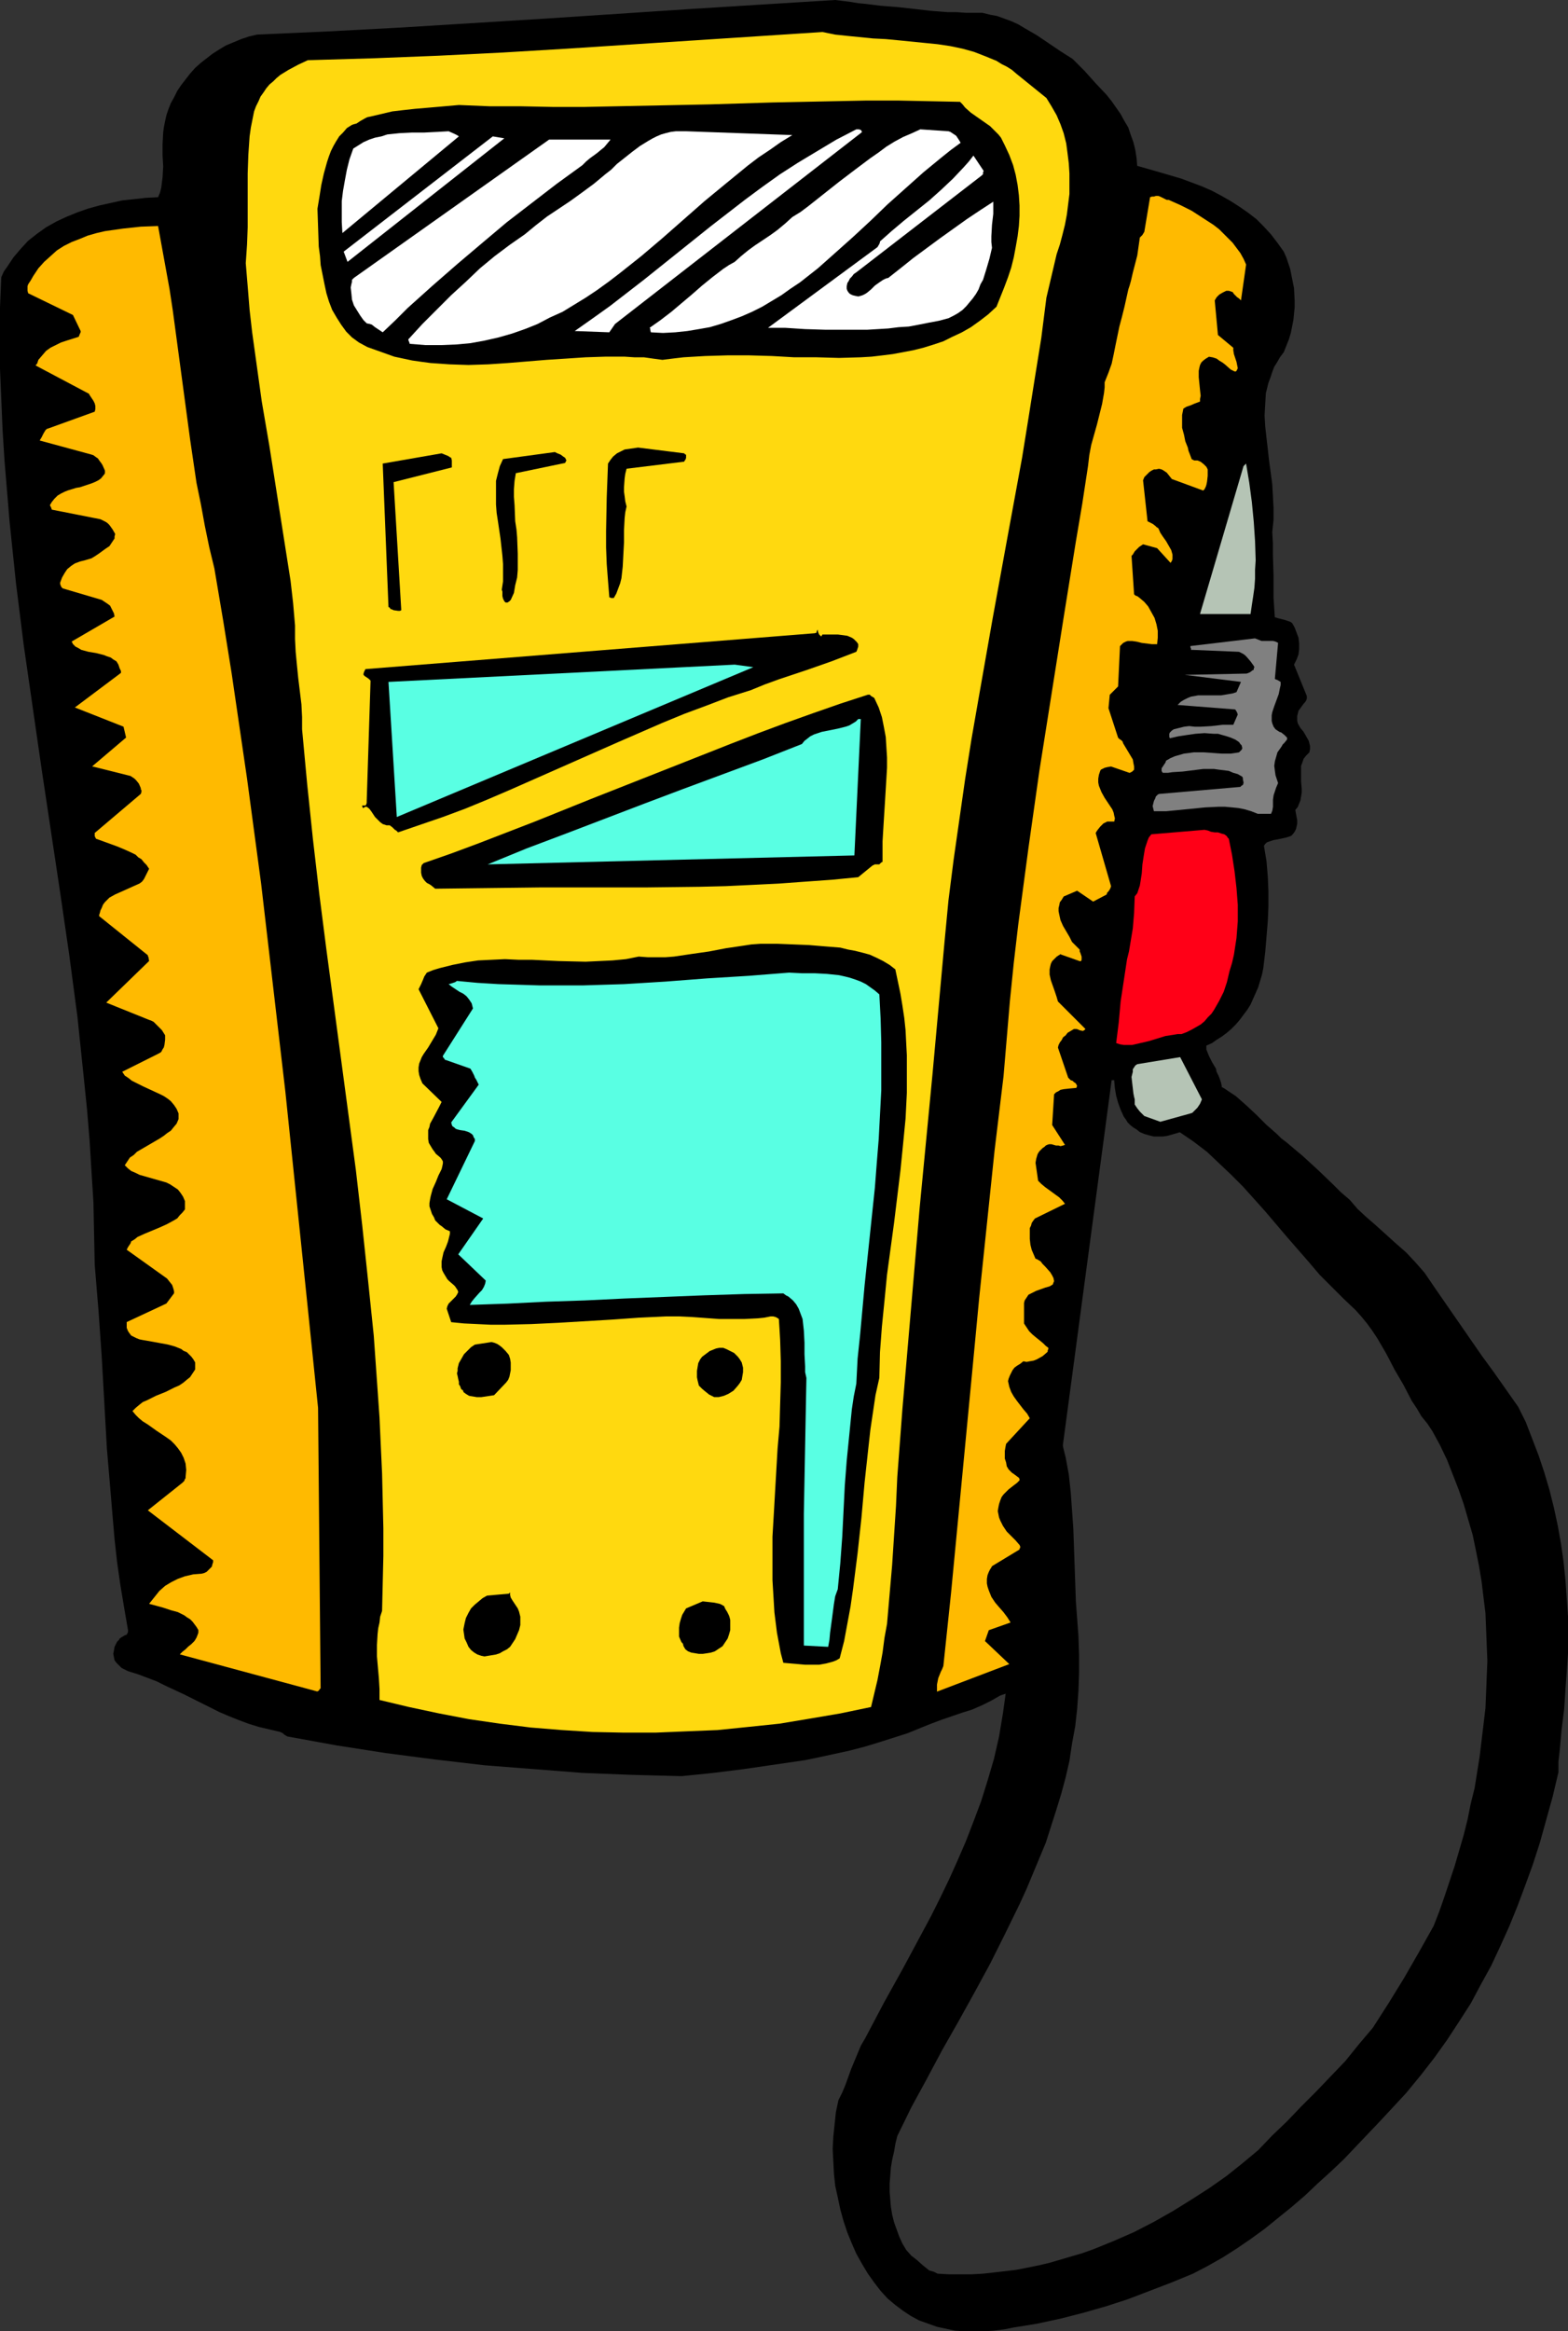
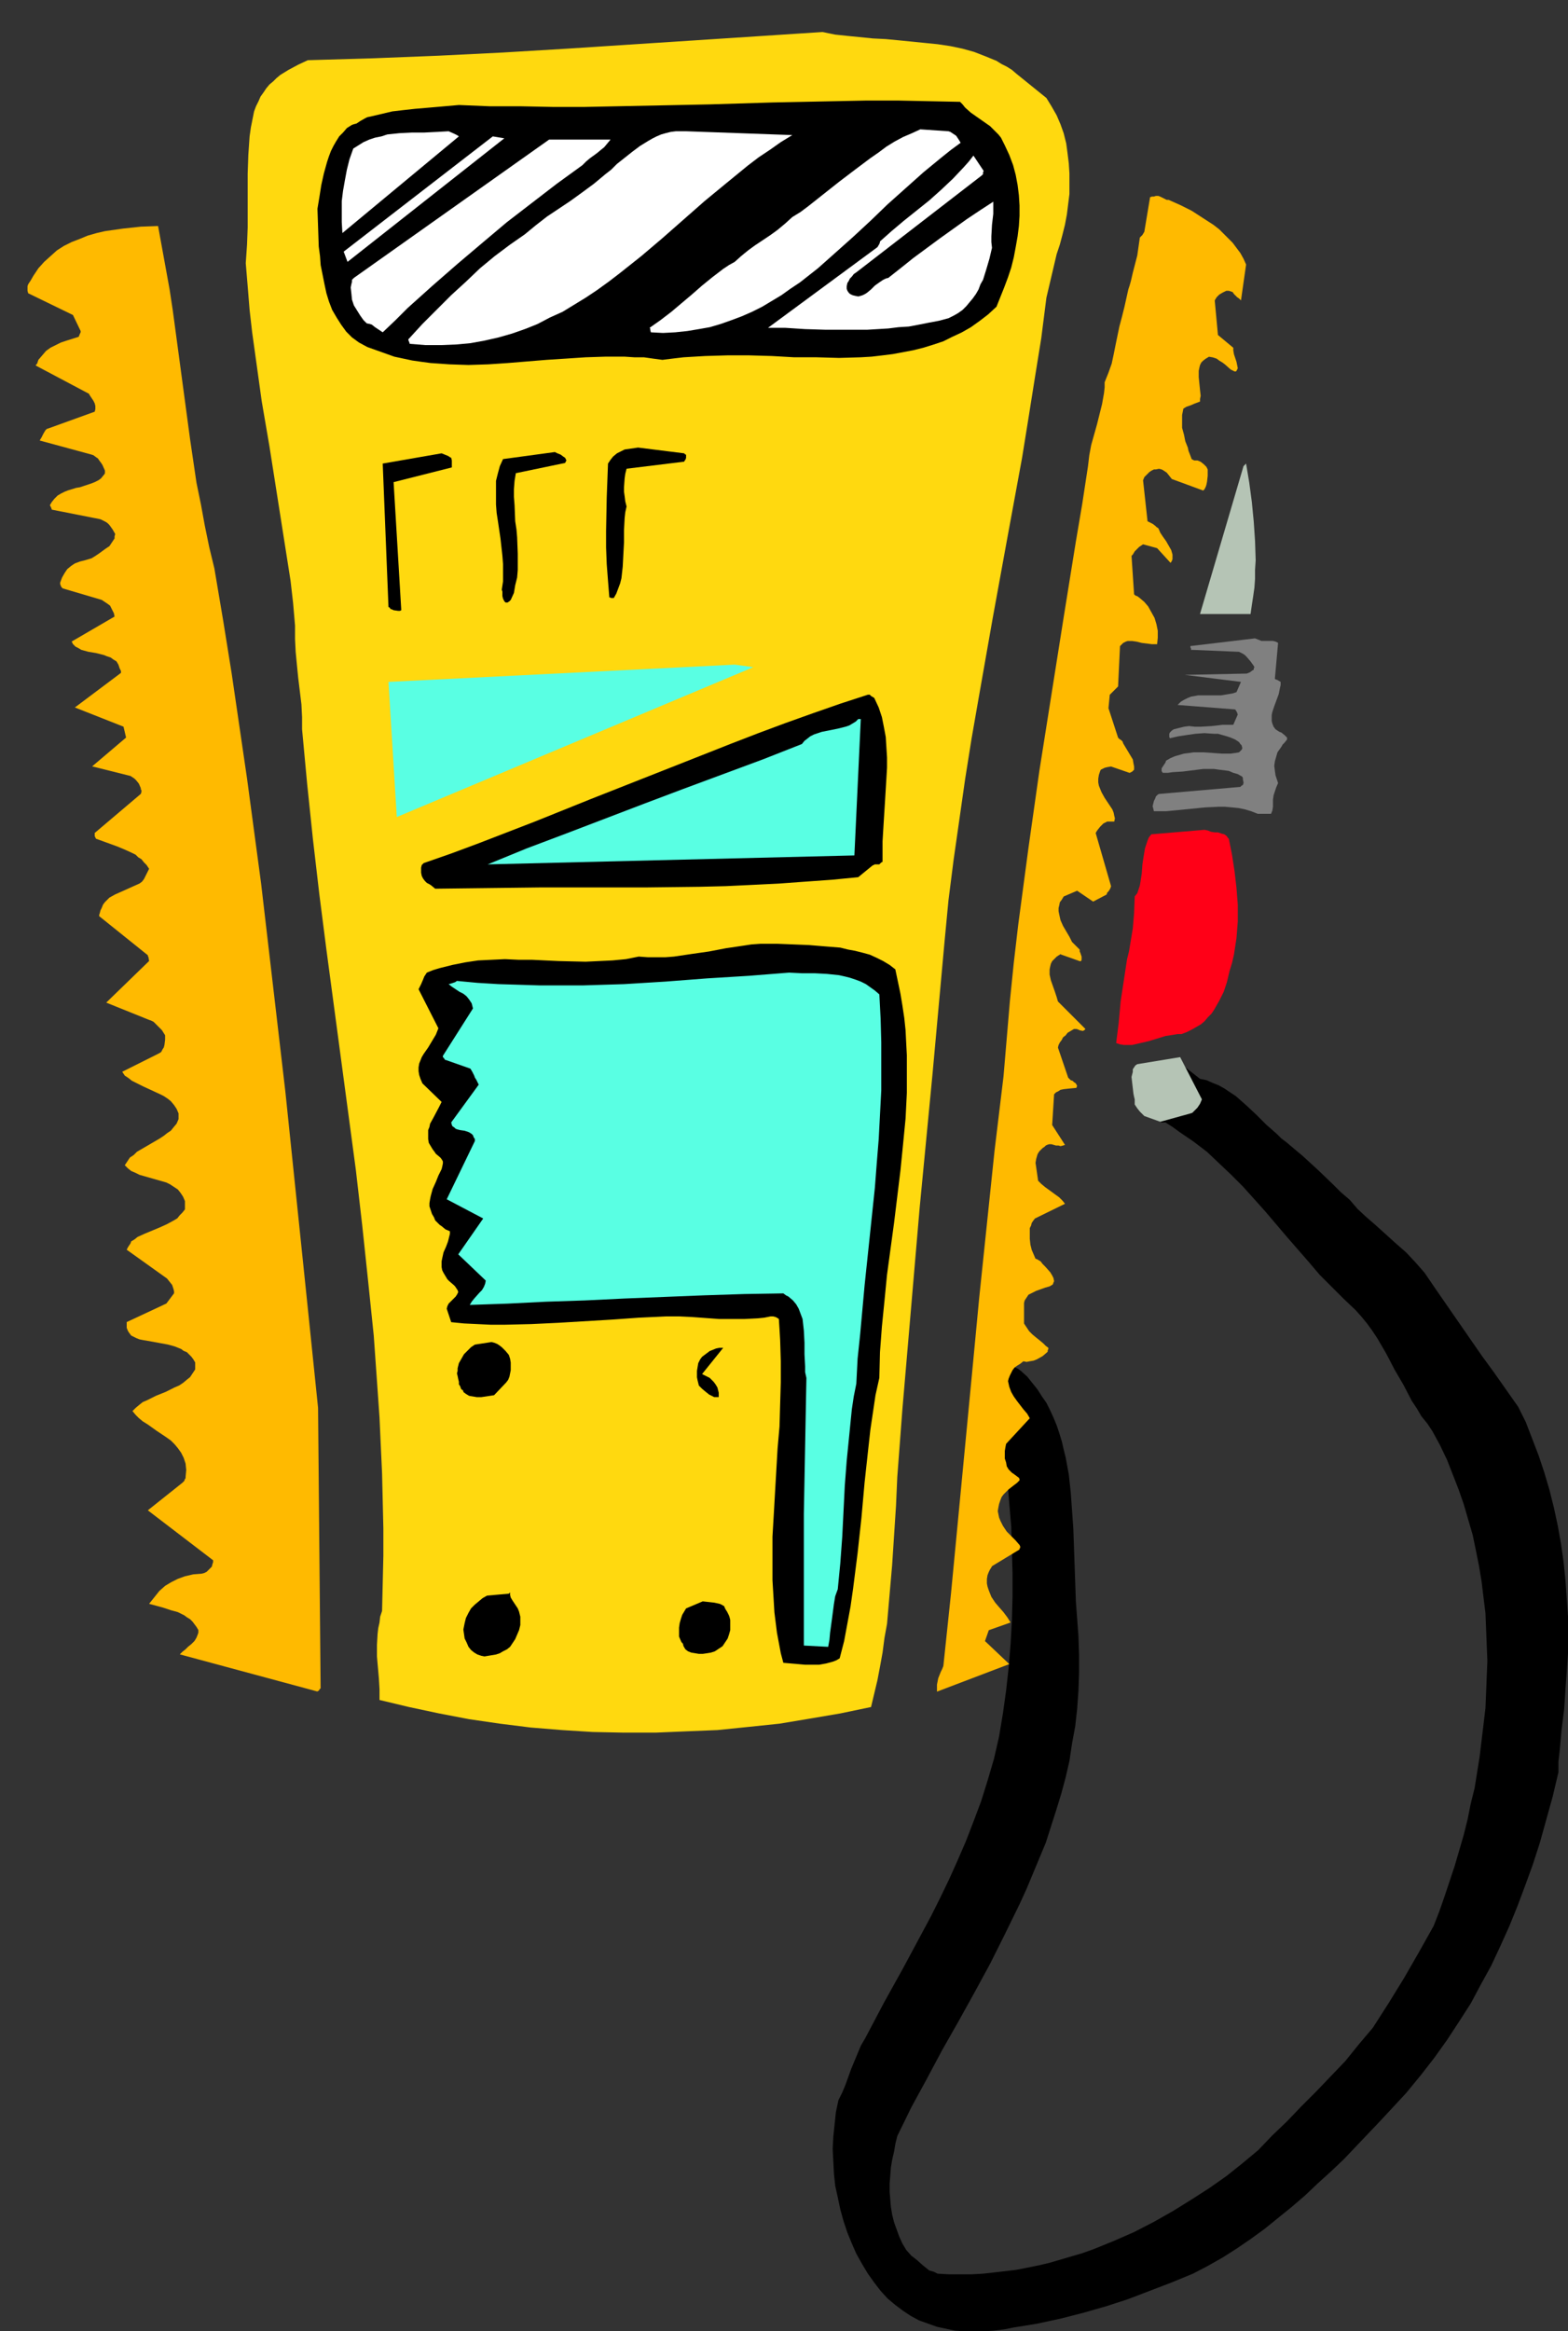
<svg xmlns="http://www.w3.org/2000/svg" xmlns:ns1="http://sodipodi.sourceforge.net/DTD/sodipodi-0.dtd" xmlns:ns2="http://www.inkscape.org/namespaces/inkscape" version="1.0" width="104.743mm" height="155.668mm" id="svg30" ns1:docname="Gas Pump 05.wmf">
  <rect width="100%" height="100%" fill="#333333" stroke="none" />
  <ns1:namedview id="namedview30" pagecolor="#ffffff" bordercolor="#000000" borderopacity="0.25" ns2:showpageshadow="2" ns2:pageopacity="0.0" ns2:pagecheckerboard="0" ns2:deskcolor="#d1d1d1" ns2:document-units="mm" />
  <defs id="defs1">
    <pattern id="WMFhbasepattern" patternUnits="userSpaceOnUse" width="6" height="6" x="0" y="0" />
  </defs>
  <path style="fill:#000000;fill-opacity:1;fill-rule:evenodd;stroke:none" d="m 297.959,268.726 -3.555,1.616 -0.646,1.131 -0.646,1.454 -0.485,1.454 -0.485,1.778 -0.323,1.616 v 1.778 l 0.162,0.808 0.162,0.808 0.162,0.808 0.323,0.808 0.162,0.162 v 0.162 l 0.485,0.162 h 0.97 l 1.777,1.131 1.777,1.293 3.555,2.424 3.393,2.585 3.07,2.909 3.07,2.909 2.908,2.909 2.908,3.232 2.747,3.07 2.747,3.232 2.747,3.232 5.494,6.302 2.747,3.232 2.908,2.909 3.07,3.07 3.07,2.909 1.454,1.616 1.454,1.778 1.293,1.778 1.293,1.939 2.262,3.878 2.101,4.04 2.262,3.878 2.101,4.04 1.293,1.939 1.131,1.939 1.454,1.778 1.293,1.939 1.939,3.555 1.777,3.717 1.454,3.717 1.454,3.717 1.293,3.717 1.131,3.878 1.131,3.878 0.808,3.878 0.808,4.04 0.646,3.878 0.485,4.04 0.485,3.878 0.162,4.04 0.162,4.04 0.162,4.04 -0.162,4.04 -0.162,4.04 -0.162,3.878 -0.485,4.04 -0.485,4.04 -0.485,4.04 -0.646,4.04 -0.646,4.04 -0.97,3.878 -0.808,4.04 -0.97,3.878 -1.131,3.878 -1.131,3.878 -1.293,3.878 -1.293,3.878 -1.293,3.717 -1.454,3.717 -3.716,6.625 -3.716,6.464 -3.878,6.302 -4.04,6.302 -3.555,4.201 -3.393,4.201 -3.716,3.878 -3.716,3.878 -3.716,3.717 -3.555,3.717 -3.716,3.555 -3.555,3.717 -3.878,3.232 -4.04,3.232 -4.363,3.07 -4.524,2.909 -4.686,2.909 -4.847,2.747 -5.009,2.585 -5.171,2.262 -5.171,2.101 -2.747,0.97 -2.747,0.808 -2.747,0.808 -2.747,0.808 -2.747,0.646 -5.655,1.131 -2.747,0.323 -2.747,0.323 -2.908,0.323 -2.908,0.162 h -2.747 -2.908 l -2.908,-0.162 -0.97,-0.485 -1.131,-0.323 -0.808,-0.646 -0.808,-0.646 -1.454,-1.293 -0.808,-0.646 -0.646,-0.485 -1.293,-1.454 -0.97,-1.616 -0.808,-1.778 -0.646,-1.778 -0.646,-1.778 -0.485,-1.939 -0.323,-1.939 -0.162,-1.939 -0.162,-1.939 v -2.101 l 0.162,-1.939 0.162,-2.101 0.323,-1.939 0.485,-2.101 0.323,-1.939 0.485,-1.939 3.555,-7.272 3.878,-7.11 3.878,-7.272 4.04,-7.11 4.04,-7.272 4.04,-7.433 3.716,-7.433 3.716,-7.595 1.777,-3.878 1.616,-3.878 1.616,-3.878 1.616,-3.878 1.293,-4.04 1.293,-4.04 1.293,-4.201 1.131,-4.201 0.97,-4.201 0.646,-4.363 0.808,-4.363 0.485,-4.363 0.323,-4.525 0.162,-4.525 v -4.686 l -0.162,-4.686 -0.323,-4.363 -0.323,-4.363 -0.323,-9.211 -0.162,-4.686 -0.162,-4.525 -0.323,-4.525 -0.323,-4.525 -0.485,-4.525 -0.808,-4.363 -0.485,-1.939 -0.485,-2.101 -0.646,-2.101 -0.646,-1.939 -0.808,-1.939 -0.808,-1.778 -0.97,-1.939 -1.131,-1.616 -1.131,-1.778 -1.293,-1.616 -1.293,-1.616 -1.616,-1.454 -0.646,-0.485 -0.646,-0.323 -0.808,-0.323 -0.646,-0.162 -0.646,-0.162 h -1.454 -0.646 l -2.585,1.778 v 0 l 1.131,5.332 1.131,5.333 0.97,5.494 0.646,5.656 0.808,5.656 0.485,5.817 0.485,5.817 0.162,5.817 0.162,5.817 v 5.979 l -0.162,5.979 -0.323,5.817 -0.485,5.979 -0.646,5.817 -0.808,5.817 -0.97,5.817 -1.293,5.656 -1.616,5.494 -1.616,5.171 -1.939,5.171 -1.939,5.009 -2.101,4.848 -2.101,4.686 -2.262,4.686 -2.262,4.525 -2.424,4.525 -4.686,8.726 -4.847,8.726 -4.686,8.888 -1.131,1.939 -0.808,1.939 -1.616,3.878 -1.454,4.04 -0.808,1.939 -0.97,1.939 -0.646,3.07 -0.323,3.07 -0.323,3.07 -0.162,3.07 0.162,3.232 0.162,3.07 0.323,3.07 0.646,2.909 0.646,3.07 0.808,2.909 0.97,2.909 1.131,2.747 1.131,2.585 1.454,2.585 1.454,2.424 1.616,2.262 1.616,2.101 1.777,1.939 1.939,1.616 1.939,1.454 1.939,1.293 2.101,1.131 2.262,0.808 2.262,0.808 2.262,0.485 2.262,0.485 2.424,0.162 h 2.424 2.585 l 2.424,-0.162 2.585,-0.323 2.424,-0.485 3.07,-0.485 2.908,-0.485 5.979,-1.293 5.655,-1.454 5.655,-1.616 5.494,-1.778 5.494,-2.101 5.494,-2.101 5.494,-2.262 3.716,-1.939 3.716,-2.101 3.555,-2.262 3.555,-2.424 3.555,-2.585 3.393,-2.747 3.393,-2.747 3.393,-2.909 3.232,-3.07 3.393,-3.07 3.232,-3.07 3.07,-3.232 6.302,-6.625 6.302,-6.787 3.716,-4.525 3.393,-4.363 3.232,-4.525 3.07,-4.686 2.908,-4.525 2.585,-4.848 2.585,-4.686 2.262,-4.848 2.262,-5.009 2.101,-5.171 1.939,-5.171 1.939,-5.332 1.777,-5.494 1.616,-5.817 1.616,-5.817 1.454,-6.14 v -2.747 l 0.323,-2.747 0.485,-5.333 0.323,-2.585 0.323,-2.585 0.162,-2.424 0.162,-2.585 0.323,-4.363 0.323,-4.686 v -4.525 -4.686 l -0.323,-4.525 -0.323,-4.686 -0.485,-4.686 -0.646,-4.525 -0.808,-4.525 -0.969,-4.525 -1.131,-4.525 -1.293,-4.363 -1.454,-4.363 -1.616,-4.201 -1.616,-4.201 -1.939,-3.878 -6.14,-8.726 -3.07,-4.201 -2.908,-4.201 -5.817,-8.403 -2.908,-4.201 -2.747,-4.04 -2.262,-2.585 -2.424,-2.585 -2.585,-2.262 -5.009,-4.525 -2.424,-2.101 -2.262,-2.101 -1.939,-2.262 -2.262,-1.939 -1.939,-1.939 -3.878,-3.717 -3.878,-3.555 -1.939,-1.616 -2.101,-1.778 -1.293,-0.97 -1.131,-1.131 -2.585,-2.262 -2.424,-2.424 -2.585,-2.424 -2.747,-2.424 -1.454,-0.97 -1.454,-0.97 -1.454,-0.808 -1.616,-0.646 -1.454,-0.646 -1.616,-0.323 -4.524,-3.555 z" id="path1" />
-   <path style="fill:#000000;fill-opacity:1;fill-rule:evenodd;stroke:none" d="m 210.866,0 -18.259,1.131 -18.097,1.131 -36.679,2.424 -18.259,1.131 -18.259,1.131 -18.259,0.97 -18.097,0.808 -2.101,0.485 -1.939,0.646 -1.939,0.808 -1.939,0.808 -1.616,0.97 -1.777,1.131 -1.454,1.131 -1.454,1.131 -1.454,1.293 -1.293,1.454 -1.131,1.454 -1.131,1.454 -0.969,1.454 -0.808,1.616 -0.808,1.454 -0.646,1.616 -0.485,1.454 -0.323,1.454 -0.323,1.616 -0.162,1.293 -0.162,2.909 v 2.909 l 0.162,2.747 -0.162,2.747 -0.162,1.293 -0.162,1.293 -0.323,1.293 -0.485,1.131 -3.07,0.162 -2.908,0.323 -3.07,0.323 -2.908,0.646 -2.908,0.646 -2.908,0.808 -2.747,0.97 -2.747,1.131 -2.424,1.131 -2.585,1.454 L 9.372,58.981 7.11,60.758 5.171,62.859 3.393,64.96 1.777,67.383 0.969,68.515 0.323,69.969 0,77.564 v 7.756 7.756 l 0.323,7.595 0.323,7.756 0.485,7.756 0.646,7.756 0.646,7.756 1.616,15.513 1.939,15.513 2.262,15.674 2.262,15.674 4.686,31.187 2.262,15.513 2.101,15.836 0.808,7.756 0.808,7.756 0.808,7.918 0.646,7.756 0.485,7.918 0.485,7.756 0.162,7.918 0.162,7.756 0.485,5.979 0.485,5.817 0.808,11.635 0.646,11.473 0.646,11.473 0.969,11.473 0.485,5.817 0.485,5.656 0.646,5.817 0.808,5.656 0.969,5.817 0.969,5.656 v 0.485 l -0.162,0.323 -0.162,0.323 -0.485,0.162 -0.808,0.485 -0.485,0.323 -0.162,0.323 -0.485,0.485 -0.323,0.646 -0.323,0.646 -0.162,0.97 -0.162,0.808 0.162,0.808 0.162,0.808 0.485,0.646 0.485,0.485 0.485,0.485 0.323,0.323 0.323,0.162 0.646,0.323 0.646,0.323 2.585,0.808 4.686,1.778 2.262,1.131 4.524,2.101 4.524,2.262 4.524,2.262 2.262,0.97 2.424,0.97 2.585,0.97 2.585,0.808 2.747,0.646 2.747,0.646 0.646,0.323 0.323,0.323 0.808,0.485 12.442,2.262 12.442,1.939 12.442,1.616 12.442,1.454 12.442,0.97 12.442,0.97 12.442,0.485 6.302,0.162 6.14,0.162 7.918,-0.808 7.756,-0.97 7.756,-1.131 7.756,-1.131 3.878,-0.808 3.716,-0.808 3.716,-0.808 3.716,-0.97 3.716,-1.131 3.555,-1.131 3.555,-1.131 3.555,-1.454 2.424,-0.97 2.585,-0.97 5.171,-1.778 2.585,-0.808 2.585,-1.131 2.262,-1.131 1.131,-0.646 1.131,-0.646 1.939,-0.646 1.777,-0.646 1.616,-0.808 1.454,-0.808 1.454,-0.97 1.454,-0.97 1.131,-1.131 0.97,-1.454 -2.909,-4.04 19.228,-143.816 h 0.646 l 0.162,1.939 0.323,1.939 0.485,1.778 0.646,1.778 0.808,1.778 0.485,0.646 0.485,0.808 0.646,0.646 0.808,0.646 0.808,0.485 0.808,0.646 1.131,0.485 1.131,0.323 1.293,0.323 h 1.131 1.131 l 1.131,-0.162 1.131,-0.323 1.131,-0.323 2.101,-0.646 4.201,-1.778 1.939,-0.808 0.97,-1.293 0.808,-1.131 0.646,-1.454 0.485,-1.616 0.162,-0.808 0.162,-0.808 v -0.808 -0.808 l -0.162,-0.808 -0.323,-0.97 -0.323,-0.808 -0.485,-0.97 -0.162,-0.808 -0.485,-0.808 -0.485,-0.808 -0.808,-1.616 -0.323,-0.808 -0.323,-0.808 v -0.97 l 1.454,-0.646 1.131,-0.808 1.293,-0.808 1.293,-0.97 1.131,-0.97 1.131,-1.131 0.97,-1.131 0.97,-1.293 0.969,-1.293 0.808,-1.293 0.646,-1.454 0.646,-1.454 0.646,-1.454 0.485,-1.616 0.485,-1.616 0.323,-1.616 0.485,-4.04 0.323,-3.878 0.323,-3.878 0.162,-3.717 v -3.878 l -0.162,-3.717 -0.323,-3.878 -0.646,-3.878 0.323,-0.485 0.323,-0.323 0.323,-0.162 0.485,-0.162 0.97,-0.323 0.97,-0.162 2.262,-0.485 0.969,-0.323 0.323,-0.162 0.323,-0.323 0.485,-0.646 0.323,-0.646 0.162,-0.646 0.162,-0.808 v -0.808 l -0.162,-0.808 -0.323,-1.778 0.646,-0.808 0.323,-0.808 0.323,-0.808 0.162,-0.97 0.162,-0.97 v -0.97 l -0.162,-1.939 v -1.939 -0.97 -0.97 l 0.323,-0.808 0.323,-0.97 0.646,-0.808 0.808,-0.808 0.162,-0.808 v -0.808 l -0.162,-0.646 -0.162,-0.646 -0.646,-1.131 -0.646,-1.131 -0.808,-0.97 -0.646,-1.131 -0.162,-0.646 v -0.485 -0.808 l 0.162,-0.646 0.162,-0.646 0.485,-0.646 0.808,-1.131 0.323,-0.323 0.323,-0.485 0.162,-0.485 v -0.646 l -3.232,-7.918 0.646,-1.293 0.485,-1.293 0.162,-1.293 v -1.454 l -0.162,-1.454 -0.485,-1.293 -0.485,-1.293 -0.646,-1.131 -0.485,-0.323 -0.485,-0.162 -0.97,-0.323 -1.293,-0.323 -1.131,-0.323 -0.162,-2.424 -0.162,-2.585 v -2.747 -2.747 l -0.162,-5.494 v -2.747 l -0.162,-2.747 0.323,-3.07 v -3.07 l -0.162,-3.07 -0.162,-2.909 -0.808,-5.979 -0.323,-2.909 -0.323,-2.747 -0.323,-2.909 -0.162,-2.747 0.162,-2.909 0.162,-2.747 0.646,-2.585 0.485,-1.293 0.485,-1.454 0.485,-1.293 0.808,-1.293 0.646,-1.131 0.97,-1.293 0.646,-1.616 0.646,-1.616 0.485,-1.616 0.323,-1.616 0.323,-1.616 0.162,-1.616 0.162,-1.616 v -1.616 l -0.162,-3.232 -0.323,-1.616 -0.323,-1.616 -0.323,-1.616 -0.485,-1.454 -0.485,-1.454 -0.646,-1.454 -1.616,-2.262 -1.616,-2.101 -1.777,-1.939 -1.939,-1.939 -2.101,-1.616 -2.101,-1.454 -2.262,-1.454 -2.262,-1.293 -2.424,-1.293 -2.585,-1.131 -2.585,-0.97 -2.585,-0.97 -2.747,-0.808 -2.747,-0.808 -5.655,-1.616 -0.162,-1.939 -0.323,-2.101 -0.485,-1.939 -0.646,-1.778 -0.646,-1.939 -0.97,-1.616 -0.969,-1.778 -1.131,-1.616 -1.131,-1.616 -1.293,-1.616 -2.747,-2.909 -2.747,-3.07 -3.07,-3.07 L 267.743,12.927 261.764,8.888 258.694,7.11 257.078,6.14 255.301,5.333 253.524,4.686 251.746,4.04 249.969,3.717 248.03,3.232 h -2.101 -2.101 l -2.262,-0.162 h -2.262 L 235.103,2.747 230.902,2.262 226.539,1.778 224.439,1.616 222.338,1.454 218.46,0.97 216.683,0.808 214.744,0.485 Z" id="path2" />
  <path style="fill:#ffd90f;fill-opacity:1;fill-rule:evenodd;stroke:none" d="m 207.634,8.08 -32.155,2.101 -32.317,2.101 -16.158,0.97 -16.32,0.808 -16.32,0.646 -16.643,0.485 -2.424,1.131 -2.424,1.293 -2.101,1.293 -0.969,0.808 -0.808,0.808 -0.969,0.808 -0.808,0.97 -0.646,0.97 -0.808,1.131 -0.485,1.131 -0.646,1.293 -0.485,1.293 -0.323,1.616 -0.485,2.424 -0.323,2.262 -0.323,4.686 -0.162,4.686 v 4.525 9.049 l -0.162,4.363 -0.323,4.686 0.485,5.817 0.485,5.979 0.646,5.656 0.808,5.817 1.616,11.635 1.939,11.311 1.777,11.311 1.777,11.311 1.777,11.311 0.646,5.656 0.485,5.656 v 3.393 l 0.162,3.232 0.323,3.393 0.323,3.232 0.808,6.625 0.162,3.232 v 3.07 l 1.293,13.897 1.454,13.897 1.616,13.897 1.777,13.897 7.433,55.587 1.616,14.058 1.454,13.735 1.454,14.058 0.969,13.735 0.485,6.948 0.323,7.11 0.323,6.948 0.323,13.897 v 6.948 l -0.162,6.948 -0.162,6.948 -0.485,1.454 -0.162,1.454 -0.323,1.454 -0.162,1.454 -0.162,2.747 v 2.909 l 0.485,5.494 0.162,2.747 v 2.747 l 7.433,1.778 7.594,1.616 7.594,1.454 7.756,1.131 7.756,0.97 7.918,0.646 7.756,0.485 7.918,0.162 h 7.918 l 7.756,-0.323 7.918,-0.323 7.918,-0.808 7.756,-0.808 7.756,-1.293 7.594,-1.293 7.756,-1.616 0.808,-3.393 0.808,-3.393 0.646,-3.393 0.646,-3.555 0.485,-3.717 0.646,-3.555 0.646,-7.433 0.646,-7.433 0.485,-7.433 0.485,-7.433 0.323,-7.272 1.293,-17.129 1.454,-16.967 1.454,-16.967 1.454,-16.967 1.616,-16.805 1.616,-16.805 3.07,-33.773 0.969,-10.18 1.293,-10.18 1.454,-10.18 1.454,-10.18 1.616,-10.18 1.777,-10.18 3.555,-20.199 3.716,-20.36 3.716,-20.199 1.616,-10.019 1.616,-10.18 1.616,-10.019 1.293,-10.18 2.585,-10.988 0.808,-2.424 0.646,-2.424 0.646,-2.585 0.485,-2.585 0.323,-2.585 0.323,-2.585 v -2.585 -2.585 l -0.162,-2.585 -0.323,-2.585 -0.323,-2.424 -0.646,-2.585 -0.808,-2.262 -0.97,-2.262 -1.293,-2.262 -1.293,-2.101 -7.594,-6.14 -1.131,-0.97 -1.293,-0.808 -1.293,-0.646 -1.293,-0.808 -2.747,-1.131 -2.908,-1.131 -2.908,-0.808 -3.07,-0.646 -3.232,-0.485 -3.232,-0.323 -6.463,-0.646 -3.393,-0.323 -3.232,-0.162 -3.232,-0.323 -3.232,-0.323 -3.07,-0.323 z" id="path3" />
  <path style="fill:#000000;fill-opacity:1;fill-rule:evenodd;stroke:none" d="m 115.855,26.501 -5.494,0.485 -5.655,0.485 -2.908,0.323 -2.747,0.323 -2.747,0.646 -2.747,0.646 -0.808,0.162 -0.646,0.323 -1.131,0.646 -0.969,0.646 -0.646,0.162 -0.485,0.162 -1.293,0.808 -0.969,1.131 -0.969,0.97 -0.808,1.293 -0.646,1.131 -0.646,1.293 -0.485,1.293 -0.485,1.454 -0.808,2.909 -0.646,2.909 -0.485,3.07 -0.485,2.909 0.162,4.686 0.162,4.848 0.323,2.424 0.162,2.262 0.485,2.424 0.485,2.424 0.485,2.262 0.646,2.101 0.808,2.101 1.131,1.939 1.131,1.778 1.293,1.778 1.454,1.454 1.777,1.293 2.101,1.131 2.262,0.808 2.262,0.808 2.262,0.808 2.262,0.485 2.262,0.485 2.262,0.323 2.424,0.323 2.424,0.162 2.262,0.162 4.847,0.162 5.009,-0.162 4.847,-0.323 9.857,-0.808 5.009,-0.323 4.847,-0.323 5.009,-0.162 h 4.847 l 2.424,0.162 h 2.424 l 2.262,0.323 2.424,0.323 2.585,-0.323 2.747,-0.323 2.747,-0.162 2.747,-0.162 5.494,-0.162 h 5.655 l 5.655,0.162 5.655,0.323 h 5.655 l 5.655,0.162 5.494,-0.162 2.747,-0.162 2.747,-0.323 2.585,-0.323 2.585,-0.485 2.585,-0.485 2.585,-0.646 2.585,-0.808 2.424,-0.808 2.262,-1.131 2.424,-1.131 2.262,-1.293 2.262,-1.616 2.101,-1.616 2.101,-1.939 0.97,-2.424 0.969,-2.424 0.97,-2.585 0.808,-2.424 0.646,-2.585 0.485,-2.585 0.485,-2.747 0.323,-2.585 0.162,-2.585 v -2.585 l -0.162,-2.585 -0.323,-2.585 -0.485,-2.585 -0.646,-2.424 -0.969,-2.585 -1.131,-2.424 -0.485,-0.97 -0.485,-0.97 -0.646,-0.808 -0.646,-0.646 -1.454,-1.454 -1.616,-1.131 -3.232,-2.262 -1.454,-1.293 -0.646,-0.808 -0.646,-0.646 -7.918,-0.162 -7.756,-0.162 h -7.918 l -7.918,0.162 -15.835,0.323 -15.835,0.485 -15.835,0.323 -15.835,0.323 h -7.918 l -7.918,-0.162 h -7.918 z" id="path4" />
  <path style="fill:#ffffff;fill-opacity:1;fill-rule:evenodd;stroke:none" d="m 113.27,33.126 -2.909,0.162 -3.232,0.162 h -3.07 l -3.232,0.162 -3.07,0.323 -1.454,0.485 -1.616,0.323 -1.454,0.485 -1.454,0.646 -1.293,0.808 -1.293,0.808 -0.969,2.747 -0.646,2.585 -0.485,2.585 -0.485,2.747 -0.323,2.585 v 2.747 2.585 l 0.162,2.747 29.408,-24.4 -0.485,-0.323 -0.646,-0.323 z" id="path5" />
  <path style="fill:#ffffff;fill-opacity:1;fill-rule:evenodd;stroke:none" d="M 124.419,34.419 86.77,63.505 87.739,66.091 127.327,34.904 Z" id="path6" />
  <path style="fill:#ffffff;fill-opacity:1;fill-rule:evenodd;stroke:none" d="m 173.217,33.126 h -1.293 -1.293 l -1.293,0.162 -1.293,0.323 -1.131,0.323 -1.131,0.485 -0.97,0.485 -1.131,0.646 -2.101,1.293 -1.939,1.454 -3.878,3.07 -1.454,1.454 -1.454,1.131 -2.908,2.424 -3.07,2.262 -2.908,2.101 -5.817,3.878 -2.908,2.262 -2.747,2.262 -3.716,2.585 -3.878,2.909 -3.716,3.07 -3.555,3.393 -3.716,3.393 -3.555,3.555 -3.716,3.717 -3.555,3.878 v 0.162 l 0.323,0.808 v 0.162 l 4.04,0.323 h 3.878 l 3.878,-0.162 3.555,-0.323 3.555,-0.646 3.555,-0.808 3.393,-0.97 3.232,-1.131 3.232,-1.293 3.07,-1.616 3.232,-1.454 2.908,-1.778 2.908,-1.778 2.908,-1.939 2.908,-2.101 2.747,-2.101 5.494,-4.363 5.332,-4.525 10.664,-9.372 5.494,-4.525 5.332,-4.363 2.747,-2.101 2.908,-1.939 2.747,-1.939 2.908,-1.778 z" id="path7" />
  <path style="fill:#ffffff;fill-opacity:1;fill-rule:evenodd;stroke:none" d="m 138.638,35.227 -49.283,34.904 -0.162,0.162 -0.162,0.162 -0.162,0.162 v 0.485 l -0.162,0.646 -0.162,0.808 0.162,1.454 0.162,1.616 0.485,1.454 0.808,1.293 0.808,1.293 0.808,1.131 0.808,0.808 0.808,0.162 0.485,0.162 0.808,0.646 0.485,0.323 0.485,0.323 0.485,0.323 0.485,0.323 3.232,-3.07 3.07,-3.07 6.302,-5.656 6.302,-5.494 6.302,-5.333 6.14,-5.171 6.302,-4.848 6.302,-4.848 6.463,-4.686 0.97,-0.97 0.97,-0.808 1.777,-1.293 0.97,-0.808 0.808,-0.646 0.808,-0.97 0.808,-0.97 z" id="path8" />
-   <path style="fill:#ffffff;fill-opacity:1;fill-rule:evenodd;stroke:none" d="m 216.198,32.641 -5.009,2.585 -4.847,2.909 -4.847,2.909 -4.524,2.909 -4.524,3.232 -4.363,3.232 -8.564,6.625 -16.966,13.574 -8.564,6.625 -4.524,3.232 -4.363,3.07 8.725,0.323 1.454,-2.101 62.209,-48.316 0.162,-0.162 -0.162,-0.162 v -0.162 l -0.162,-0.162 -0.485,-0.162 z" id="path9" />
  <path style="fill:#ffffff;fill-opacity:1;fill-rule:evenodd;stroke:none" d="m 232.356,32.641 -2.101,0.97 -2.262,0.97 -2.101,1.131 -2.101,1.293 -1.939,1.454 -2.101,1.454 -3.878,2.909 -4.04,3.07 -3.878,3.07 -3.878,3.07 -1.939,1.454 -2.101,1.293 -1.777,1.616 -1.939,1.616 -1.777,1.293 -1.939,1.293 -1.939,1.293 -1.777,1.293 -1.777,1.454 -1.616,1.454 -1.454,0.808 -1.454,0.97 -2.747,2.101 -2.585,2.101 -2.585,2.262 -5.171,4.363 -2.747,2.101 -2.747,1.939 0.162,0.162 v 0.323 l 0.162,0.646 3.07,0.162 3.07,-0.162 3.07,-0.323 2.909,-0.485 2.747,-0.485 2.747,-0.808 2.747,-0.97 2.585,-0.97 2.585,-1.131 2.585,-1.293 2.424,-1.454 2.424,-1.454 2.262,-1.616 2.424,-1.616 2.262,-1.778 2.262,-1.778 4.363,-3.878 4.524,-4.04 4.363,-4.04 4.363,-4.201 4.524,-4.04 4.524,-4.04 4.524,-3.717 2.424,-1.939 2.424,-1.778 -0.485,-0.808 -0.646,-0.97 -0.97,-0.646 -0.485,-0.323 -0.485,-0.162 z" id="path10" />
  <path style="fill:#ffffff;fill-opacity:1;fill-rule:evenodd;stroke:none" d="m 245.768,39.267 -1.131,1.454 -1.293,1.454 -2.747,2.909 -2.908,2.747 -3.07,2.747 -6.463,5.171 -3.07,2.585 -2.908,2.585 v 0.162 l -0.162,0.485 -0.485,0.808 -27.631,20.36 h 4.363 l 5.009,0.323 5.171,0.162 h 5.332 5.171 l 5.332,-0.323 2.585,-0.323 2.585,-0.162 2.585,-0.485 2.424,-0.485 2.585,-0.485 2.424,-0.646 1.293,-0.646 1.131,-0.646 1.131,-0.808 0.969,-0.97 0.808,-0.97 0.808,-0.97 0.808,-1.131 0.646,-1.131 0.485,-1.293 0.646,-1.131 0.808,-2.585 0.808,-2.747 0.646,-2.747 -0.162,-1.454 v -1.454 l 0.162,-2.909 0.323,-2.747 v -1.454 -1.616 l -3.232,2.101 -3.393,2.262 -3.393,2.424 -3.393,2.424 -6.786,5.009 -3.232,2.585 -3.07,2.424 -0.646,0.162 -0.646,0.323 -0.97,0.646 -1.131,0.808 -0.969,0.97 -0.97,0.808 -0.485,0.323 -0.646,0.323 -0.485,0.162 -0.646,0.162 -0.808,-0.162 -0.646,-0.162 -0.646,-0.323 -0.323,-0.323 -0.323,-0.485 -0.162,-0.485 V 72.231 l 0.162,-0.808 0.323,-0.485 0.323,-0.646 0.485,-0.485 0.485,-0.646 0.485,-0.323 0.646,-0.485 31.185,-24.077 0.162,-0.162 0.162,-0.162 v -0.485 l 0.162,-0.323 z" id="path11" />
  <path style="fill:#ffba00;fill-opacity:1;fill-rule:evenodd;stroke:none" d="m 39.911,57.042 -4.363,0.162 -4.524,0.485 -2.262,0.323 -2.262,0.323 -2.101,0.485 -2.262,0.646 -1.939,0.808 -2.101,0.808 -1.939,0.97 -1.777,1.131 -1.616,1.454 -1.616,1.454 -1.454,1.616 -1.293,1.939 -0.646,1.131 -0.646,0.97 -0.162,0.485 v 0.485 0.646 l 0.162,0.646 11.311,5.494 1.939,4.04 v 0.323 l -0.162,0.323 -0.323,0.808 -3.07,0.97 -1.454,0.485 -1.293,0.646 -1.293,0.646 -1.131,0.808 -0.969,1.131 -0.969,1.131 -0.162,0.485 -0.162,0.485 -0.323,0.323 v 0.162 0 l 13.411,7.11 0.162,0.323 0.323,0.485 0.646,0.97 0.323,0.646 0.162,0.646 v 0.808 l -0.162,0.646 -11.634,4.201 -0.485,0.162 -0.323,0.323 -0.485,0.808 -0.485,0.97 -0.485,0.808 13.088,3.555 0.485,0.162 0.646,0.485 0.485,0.323 0.323,0.485 0.485,0.646 0.323,0.485 0.646,1.454 v 0.646 l -0.162,0.323 -0.162,0.162 v 0 l -0.646,0.808 -0.646,0.485 -0.969,0.485 -0.808,0.323 -1.939,0.646 -0.969,0.323 -0.969,0.162 -2.101,0.646 -0.808,0.323 -0.969,0.485 -0.808,0.485 -0.808,0.808 -0.646,0.808 -0.485,0.808 0.162,0.323 0.162,0.323 0.162,0.485 12.28,2.424 0.646,0.323 0.646,0.323 0.485,0.323 0.485,0.485 0.808,1.131 0.646,1.131 -0.162,0.646 v 0.485 l -0.323,0.485 -0.323,0.485 -0.646,0.97 -0.969,0.646 -1.777,1.293 -0.969,0.646 -0.808,0.485 -1.616,0.485 -1.293,0.323 -1.293,0.485 -0.969,0.646 -0.969,0.808 -0.646,0.97 -0.646,1.131 -0.485,1.293 v 0.323 l 0.162,0.485 0.162,0.323 0.323,0.323 9.857,2.909 0.485,0.323 0.485,0.323 0.485,0.323 0.646,0.485 0.323,0.646 0.323,0.646 0.323,0.646 0.162,0.808 -10.826,6.302 0.323,0.646 0.646,0.646 0.646,0.323 0.808,0.485 1.777,0.485 1.939,0.323 1.939,0.485 0.808,0.323 0.969,0.323 0.646,0.485 0.808,0.485 0.485,0.808 0.323,0.97 0.162,0.323 0.162,0.323 v 0.323 0.162 l -11.634,8.726 12.28,4.848 0.646,2.747 -8.564,7.272 9.049,2.262 0.646,0.162 0.485,0.323 0.485,0.323 0.485,0.485 0.646,0.808 0.485,1.131 v 0.323 l 0.162,0.162 v 0.162 0.323 l -0.162,0.485 -11.634,9.857 v 0.808 l 0.162,0.323 0.162,0.323 1.777,0.646 1.777,0.646 1.777,0.646 1.939,0.808 1.777,0.808 0.969,0.485 0.646,0.646 0.808,0.485 0.646,0.808 0.646,0.646 0.646,0.97 -1.293,2.585 -0.485,0.646 -0.646,0.485 -1.454,0.646 -3.232,1.454 -1.454,0.646 -1.454,0.808 -0.646,0.646 -0.485,0.485 -0.485,0.646 -0.323,0.808 -0.323,0.646 -0.162,0.646 -0.162,0.485 v 0.323 l 12.28,9.857 v 0.162 0 l 0.162,0.323 0.162,0.97 -10.826,10.503 10.826,4.363 0.485,0.162 0.646,0.323 0.485,0.485 0.485,0.485 1.131,1.131 0.808,1.293 v 1.131 l -0.162,1.293 -0.162,0.646 -0.323,0.485 -0.323,0.646 -0.485,0.323 -9.372,4.686 0.646,0.97 0.969,0.646 0.808,0.646 0.969,0.485 1.939,0.97 2.101,0.97 2.101,0.97 0.969,0.485 0.969,0.646 0.808,0.646 0.808,0.97 0.646,0.97 0.485,1.131 v 1.454 l -0.485,1.131 -0.808,0.97 -0.646,0.808 -0.969,0.646 -0.808,0.646 -0.969,0.646 -3.878,2.262 -1.939,1.131 -0.808,0.808 -0.969,0.646 -0.646,0.97 -0.646,0.97 0.808,0.808 0.808,0.646 1.131,0.485 0.969,0.485 2.262,0.646 2.262,0.646 2.262,0.646 0.969,0.485 0.969,0.646 0.969,0.646 0.646,0.808 0.646,0.97 0.485,1.131 v 2.101 l -0.646,0.808 -0.646,0.646 -0.646,0.808 -0.808,0.485 -1.777,0.97 -1.777,0.808 -1.939,0.808 -1.939,0.808 -1.777,0.808 -0.808,0.646 -0.808,0.485 -0.162,0.485 -0.323,0.485 -0.323,0.485 -0.323,0.646 10.18,7.272 0.646,0.808 0.646,0.808 0.323,0.97 0.162,0.646 v 0.485 l -1.939,2.585 -10.018,4.686 v 1.454 l 0.323,0.808 0.323,0.485 0.485,0.646 0.646,0.323 0.646,0.323 0.808,0.323 0.808,0.162 0.969,0.162 3.555,0.646 1.777,0.323 1.777,0.485 1.616,0.646 0.646,0.485 0.808,0.323 0.646,0.646 0.485,0.485 0.485,0.646 0.485,0.808 v 1.778 l -0.646,0.97 -0.646,0.97 -0.808,0.646 -0.969,0.808 -0.969,0.646 -1.131,0.485 -2.262,1.131 -2.424,0.97 -2.262,1.131 -1.131,0.485 -0.808,0.646 -0.969,0.808 -0.808,0.808 0.808,0.97 0.808,0.808 0.969,0.808 1.293,0.808 2.262,1.616 2.424,1.616 1.131,0.808 0.969,0.97 0.808,0.97 0.808,1.131 0.646,1.293 0.485,1.454 0.162,1.616 -0.162,1.778 v 0.323 l -0.162,0.162 -0.162,0.485 -0.323,0.323 -0.162,0.162 v 0 l -8.725,6.948 16.481,12.604 v 0 0.485 l -0.162,0.485 -0.162,0.646 -0.323,0.323 -0.485,0.485 -0.485,0.485 -0.646,0.323 -0.646,0.162 -2.101,0.162 -2.101,0.485 -1.777,0.646 -1.616,0.808 -1.616,0.97 -1.454,1.293 -1.293,1.616 -1.293,1.616 1.777,0.485 1.777,0.485 1.939,0.646 1.777,0.485 1.616,0.808 0.646,0.485 0.808,0.485 0.646,0.646 0.485,0.646 0.485,0.646 0.485,0.808 v 0.646 l -0.162,0.485 -0.323,0.808 -0.485,0.808 -0.808,0.808 -0.808,0.646 -0.646,0.646 -0.808,0.646 -0.646,0.646 34.74,9.372 0.162,-0.162 h 0.162 l 0.162,-0.323 0.162,-0.162 0.162,-0.162 -0.646,-70.777 -2.747,-26.663 -2.747,-26.501 -2.747,-26.501 -3.07,-26.339 -3.07,-26.339 -1.777,-13.25 -1.777,-13.25 -1.939,-13.25 -1.939,-13.25 -2.101,-13.089 -2.262,-13.412 -1.293,-5.332 -1.131,-5.494 L 50.737,127.334 49.606,121.84 47.99,110.852 46.536,100.025 45.082,89.198 43.627,78.372 42.819,73.039 41.85,67.707 40.88,62.374 Z" id="path12" />
  <path style="fill:#ffba00;fill-opacity:1;fill-rule:evenodd;stroke:none" d="m 292.465,49.447 h -0.646 l -0.485,0.162 h -0.485 l -0.485,0.162 -1.454,8.726 -0.485,0.808 -0.323,0.323 -0.323,0.323 -0.323,2.262 -0.323,2.262 -1.131,4.363 -0.485,2.101 -0.323,1.131 -0.323,0.97 -0.97,4.363 -0.646,2.585 -0.646,2.424 -0.97,4.686 -0.485,2.424 -0.485,2.262 -0.808,2.262 -0.97,2.424 v 1.293 l -0.162,1.454 -0.485,2.747 -0.646,2.585 -0.646,2.585 -1.454,5.171 -0.485,2.585 -0.323,2.747 -1.454,9.534 -1.616,9.534 -3.07,19.068 -3.07,19.391 -3.07,19.391 -2.747,19.391 -1.293,9.695 -1.293,9.695 -1.131,9.695 -0.97,9.534 -0.808,9.534 -0.808,9.534 -2.262,18.745 -1.939,18.583 -1.939,18.583 -1.777,18.745 -1.777,18.583 -1.777,18.583 -1.777,18.583 -1.939,18.421 -0.323,0.808 -0.323,0.646 -0.646,1.616 -0.323,1.616 v 1.778 l 18.259,-6.948 -6.14,-5.817 0.969,-2.747 5.494,-1.939 -0.808,-1.293 -0.97,-1.293 -1.131,-1.293 -0.97,-1.131 -0.969,-1.454 -0.323,-0.808 -0.323,-0.808 -0.323,-0.97 -0.162,-0.808 v -1.131 l 0.162,-0.97 0.323,-0.808 0.323,-0.646 0.323,-0.485 0.162,-0.323 6.948,-4.201 v -0.162 -0.162 h 0.162 v -0.162 -0.162 -0.162 l -0.162,-0.323 -0.969,-1.131 -1.131,-1.131 -1.131,-1.131 -0.969,-1.454 -0.323,-0.646 -0.323,-0.646 -0.323,-0.808 -0.162,-0.808 -0.162,-0.808 0.162,-0.97 0.162,-0.808 0.323,-0.97 0.323,-0.808 0.485,-0.646 0.646,-0.646 0.646,-0.646 1.454,-1.131 0.646,-0.485 0.646,-0.646 v -0.323 l -0.162,-0.323 -0.646,-0.485 -0.646,-0.485 -0.485,-0.323 -0.808,-0.808 -0.485,-0.808 -0.162,-0.97 -0.323,-0.97 v -0.97 -0.97 l 0.162,-0.97 0.162,-0.808 5.979,-6.464 -0.646,-1.131 -0.97,-1.131 -1.616,-2.101 -0.808,-1.131 -0.646,-1.131 -0.485,-1.293 -0.323,-1.454 0.162,-0.646 0.323,-0.808 0.323,-0.646 0.323,-0.646 0.485,-0.646 0.646,-0.485 0.808,-0.485 0.808,-0.646 0.808,0.162 0.808,-0.162 0.97,-0.162 0.808,-0.323 1.454,-0.808 1.131,-0.97 0.162,-0.162 v -0.323 l 0.162,-0.323 v -0.323 l -0.646,-0.485 -0.646,-0.646 -0.97,-0.808 -0.808,-0.646 -0.97,-0.808 -0.808,-0.808 -0.646,-0.97 -0.646,-0.97 v -5.171 l 0.162,-0.646 0.323,-0.485 0.323,-0.485 0.323,-0.485 0.97,-0.485 0.97,-0.485 2.262,-0.808 1.131,-0.323 0.808,-0.485 0.162,-0.485 0.162,-0.323 -0.162,-0.808 -0.323,-0.646 -0.485,-0.808 -1.293,-1.454 -0.646,-0.646 -0.485,-0.646 -0.808,-0.485 -0.323,-0.162 h -0.162 l -0.485,-1.131 -0.485,-1.131 -0.323,-1.293 -0.162,-1.454 v -1.293 -1.454 l 0.323,-0.646 0.162,-0.646 0.323,-0.485 0.485,-0.646 7.594,-3.717 -0.646,-0.808 -0.808,-0.808 -1.777,-1.293 -1.777,-1.293 -0.97,-0.808 -0.808,-0.808 -0.162,-1.131 -0.162,-1.131 -0.162,-1.131 -0.162,-1.131 0.162,-0.97 0.323,-1.131 0.162,-0.323 0.323,-0.485 0.485,-0.485 0.323,-0.323 0.485,-0.323 0.323,-0.323 0.323,-0.162 v 0 l 0.485,-0.162 h 0.646 l 1.131,0.323 h 0.646 l 0.485,0.162 0.646,-0.162 0.485,-0.162 -3.232,-5.009 0.485,-7.756 0.485,-0.485 0.646,-0.323 0.485,-0.323 0.808,-0.162 1.454,-0.162 1.777,-0.162 v -0.162 l 0.162,-0.323 -0.162,-0.323 -0.162,-0.323 -0.485,-0.323 -0.323,-0.323 -0.485,-0.162 -0.323,-0.323 -0.323,-0.323 -2.585,-7.595 0.162,-0.646 0.323,-0.646 0.485,-0.646 0.323,-0.646 0.646,-0.485 0.485,-0.646 0.808,-0.485 0.808,-0.485 h 0.323 0.323 l 0.485,0.162 0.323,0.162 0.808,0.162 0.323,-0.162 0.323,-0.323 -6.948,-6.948 -0.323,-1.131 -0.485,-1.454 -0.97,-2.747 -0.323,-1.454 v -0.646 -0.646 l 0.162,-0.808 0.162,-0.646 0.323,-0.646 0.485,-0.485 0.646,-0.646 0.485,-0.323 0.323,-0.162 v -0.162 l 5.009,1.778 h 0.323 l 0.162,-0.323 v -0.323 -0.485 l -0.323,-0.97 -0.162,-0.323 v -0.485 l -1.939,-1.939 -0.646,-1.293 -1.616,-2.747 -0.646,-1.454 -0.323,-1.454 -0.162,-0.808 v -0.808 l 0.162,-0.646 0.162,-0.808 0.485,-0.646 0.485,-0.808 3.393,-1.454 4.04,2.747 3.393,-1.778 0.162,-0.485 0.162,-0.162 0.162,-0.162 0.323,-0.485 0.162,-0.323 0.162,-0.485 v 0 l -3.878,-13.412 0.162,-0.323 0.323,-0.485 0.646,-0.808 0.808,-0.808 0.969,-0.485 h 1.777 l 0.162,-0.808 -0.162,-0.646 -0.162,-0.808 -0.323,-0.808 -0.97,-1.454 -0.97,-1.454 -0.808,-1.454 -0.323,-0.808 -0.323,-0.808 -0.162,-0.808 v -0.97 l 0.162,-0.97 0.323,-0.97 0.162,-0.323 0.323,-0.162 0.646,-0.323 0.646,-0.162 0.97,-0.162 4.686,1.616 0.323,-0.162 0.323,-0.162 0.485,-0.485 v -0.808 l -0.162,-0.808 -0.162,-0.97 -0.485,-0.808 -0.97,-1.616 -0.485,-0.808 -0.485,-0.808 -0.162,-0.485 -0.323,-0.323 -0.485,-0.323 -0.323,-0.323 -2.424,-7.433 0.323,-3.393 2.101,-2.101 0.485,-10.18 0.485,-0.485 0.323,-0.323 0.646,-0.323 0.485,-0.162 h 0.485 0.646 l 1.131,0.162 1.293,0.323 1.293,0.162 1.293,0.162 h 0.646 0.646 l 0.162,-1.616 v -1.778 l -0.323,-1.616 -0.485,-1.616 -0.808,-1.454 -0.808,-1.454 -0.97,-1.131 -1.131,-0.97 -0.646,-0.485 -0.485,-0.162 -0.323,-0.323 v 0 l -0.646,-9.695 0.323,-0.323 0.485,-0.808 0.323,-0.323 0.808,-0.808 0.485,-0.323 0.485,-0.323 3.555,0.97 3.393,3.717 0.323,-0.485 0.162,-0.485 v -0.646 -0.485 l -0.323,-1.131 -0.646,-1.131 -0.646,-1.131 -0.808,-1.131 -0.646,-0.97 -0.485,-1.131 -0.485,-0.323 -0.323,-0.323 -0.646,-0.485 -0.646,-0.323 -0.646,-0.323 -1.131,-10.342 0.323,-0.808 0.646,-0.646 0.646,-0.646 0.485,-0.323 0.646,-0.323 h 0.162 0.323 l 0.808,-0.162 0.646,0.162 0.323,0.162 0.97,0.646 0.646,0.808 0.646,0.808 v 0 l 7.918,2.909 0.323,-0.323 0.323,-0.646 0.162,-0.485 0.162,-0.808 0.162,-1.454 v -1.616 l -0.162,-0.323 -0.162,-0.323 -0.646,-0.646 -0.808,-0.646 -0.808,-0.323 h -0.323 -0.485 l -0.323,-0.162 -0.323,-0.162 -0.485,-1.293 -0.323,-0.808 -0.162,-0.808 -0.646,-1.616 -0.323,-1.616 -0.485,-1.778 v -1.616 -1.616 l 0.162,-0.808 0.162,-0.808 0.808,-0.485 0.97,-0.323 1.131,-0.485 1.293,-0.485 v -0.646 l 0.162,-0.808 -0.162,-1.454 -0.162,-1.616 -0.162,-1.616 v -0.808 -0.808 l 0.162,-0.808 0.162,-0.646 0.323,-0.646 0.485,-0.485 0.646,-0.485 0.808,-0.485 0.97,0.162 0.969,0.323 0.646,0.485 0.808,0.485 0.646,0.485 1.454,1.293 0.97,0.485 h 0.323 l 0.162,-0.162 0.162,-0.323 0.162,-0.323 -0.162,-0.808 -0.162,-0.808 -0.646,-1.939 -0.162,-0.97 v -0.646 l -3.878,-3.232 -0.808,-8.726 0.485,-0.808 0.646,-0.646 0.808,-0.485 0.97,-0.485 h 0.646 l 0.485,0.162 0.485,0.162 0.323,0.485 0.808,0.808 0.485,0.323 0.485,0.485 1.293,-9.049 -0.646,-1.454 -0.808,-1.454 -0.97,-1.293 -0.969,-1.293 -1.131,-1.131 -1.131,-1.131 -1.131,-1.131 -1.454,-1.131 -2.747,-1.778 -2.747,-1.778 -2.908,-1.454 -2.908,-1.293 h -0.485 l -0.323,-0.162 -0.646,-0.323 -0.646,-0.323 z" id="path13" />
  <path style="fill:#000000;fill-opacity:1;fill-rule:evenodd;stroke:none" d="m 161.098,112.952 -1.131,0.162 -1.131,0.162 -1.131,0.162 -0.969,0.485 -0.97,0.485 -0.97,0.808 -0.646,0.808 -0.646,0.97 -0.323,8.564 -0.162,8.403 v 4.201 l 0.162,4.201 0.323,4.201 0.323,4.04 v 0.162 h 0.162 l 0.323,0.162 h 0.646 l 0.646,-1.131 0.485,-1.293 0.485,-1.293 0.323,-1.293 0.323,-2.909 0.162,-3.07 0.162,-3.07 v -3.07 l 0.162,-3.07 0.162,-1.454 0.323,-1.454 -0.323,-1.293 -0.162,-1.293 -0.162,-1.131 v -1.131 l 0.162,-2.262 0.162,-1.131 0.323,-1.293 14.542,-1.778 0.162,-0.323 0.162,-0.162 0.162,-0.485 v -0.485 -0.162 -0.162 h -0.162 v 0 l -0.162,-0.162 -0.162,-0.162 z" id="path14" />
  <path style="fill:#000000;fill-opacity:1;fill-rule:evenodd;stroke:none" d="m 111.492,114.407 -14.866,2.585 1.454,36.196 0.323,0.162 0.162,0.323 0.485,0.162 0.323,0.162 1.131,0.162 h 0.485 l 0.323,-0.162 -1.939,-32.318 14.704,-3.717 v -0.646 -0.485 -0.646 l -0.162,-0.646 -0.323,-0.162 -0.485,-0.323 -0.808,-0.323 z" id="path15" />
  <path style="fill:#000000;fill-opacity:1;fill-rule:evenodd;stroke:none" d="m 140.092,114.083 -13.088,1.778 -0.808,1.778 -0.485,1.778 -0.485,1.939 v 1.939 1.939 2.101 l 0.162,2.101 0.323,2.101 0.646,4.363 0.485,4.363 0.162,2.101 v 2.262 2.101 l -0.323,2.101 0.162,0.485 v 0.485 0.646 l 0.162,0.646 0.323,0.646 0.162,0.162 0.162,0.162 h 0.323 0.162 l 0.485,-0.323 0.323,-0.323 0.808,-1.778 0.323,-1.939 0.485,-1.939 0.162,-1.939 v -2.101 -1.939 l -0.162,-4.201 -0.162,-1.939 -0.323,-2.101 -0.162,-4.04 -0.162,-2.101 v -1.939 l 0.162,-2.101 0.323,-1.939 12.442,-2.585 0.162,-0.323 0.162,-0.323 -0.162,-0.323 -0.162,-0.323 -0.485,-0.323 -0.646,-0.485 -0.808,-0.323 z" id="path16" />
  <path style="fill:#b5c4b5;fill-opacity:1;fill-rule:evenodd;stroke:none" d="m 313.956,117.638 -10.988,37.328 h 12.765 l 0.323,-2.262 0.323,-2.101 0.323,-2.262 0.162,-2.262 v -2.262 l 0.162,-2.424 -0.162,-4.848 -0.323,-4.848 -0.485,-5.009 -0.646,-4.848 -0.808,-4.848 z" id="path17" />
-   <path style="fill:#000000;fill-opacity:1;fill-rule:evenodd;stroke:none" d="m 206.18,159.652 -0.485,0.162 -113.431,9.049 -0.162,0.323 -0.162,0.323 -0.162,0.485 v 0.323 l 0.323,0.323 0.485,0.323 0.485,0.323 0.485,0.485 -0.969,30.379 v 0.485 l -0.162,0.485 -0.162,0.162 h -0.323 -0.162 -0.323 v 0.323 l 0.162,0.162 v 0.162 h 0.162 l 0.162,-0.162 0.323,-0.162 h 0.323 l 0.646,0.485 0.485,0.646 0.969,1.454 0.646,0.646 0.646,0.646 0.646,0.485 0.969,0.323 h 0.323 0.485 l 0.646,0.485 0.323,0.323 0.323,0.323 0.323,0.162 0.485,0.485 5.655,-1.939 5.655,-1.939 5.655,-2.101 5.494,-2.262 5.655,-2.424 5.494,-2.424 10.988,-4.848 10.988,-4.848 11.149,-4.848 5.494,-2.262 5.655,-2.101 5.494,-2.101 5.655,-1.778 3.555,-1.454 3.555,-1.293 3.393,-1.131 3.393,-1.131 6.463,-2.262 6.302,-2.424 0.162,-0.323 0.162,-0.485 0.162,-0.485 v -0.646 l -0.323,-0.485 -0.485,-0.485 -0.323,-0.323 -0.485,-0.323 -1.131,-0.485 -1.131,-0.162 -1.293,-0.162 h -1.131 -1.454 -1.293 l -0.162,0.323 v 0 l -0.162,0.162 -0.162,-0.162 -0.323,-0.323 -0.162,-0.323 -0.162,-0.485 v -0.323 h -0.162 v 0.162 l -0.162,0.162 z" id="path18" />
  <path style="fill:#808080;fill-opacity:1;fill-rule:evenodd;stroke:none" d="m 316.864,161.106 -16.32,1.939 v 0.323 l 0.162,0.323 v 0.323 h 0.485 l 11.634,0.485 0.323,0.162 0.646,0.323 0.485,0.323 0.485,0.485 0.97,1.131 0.808,1.131 0.162,0.323 -0.162,0.323 v 0.323 l -0.323,0.162 -0.646,0.485 -0.808,0.323 -15.674,0.323 14.219,1.778 -1.131,2.585 -0.969,0.323 -0.97,0.162 -1.939,0.323 h -1.939 -1.939 -1.939 l -0.808,0.162 -0.97,0.162 -0.808,0.323 -0.97,0.485 -0.808,0.485 -0.808,0.808 14.542,1.131 0.323,0.485 0.162,0.323 0.162,0.485 -1.131,2.585 h -2.747 l -1.293,0.162 -1.454,0.162 -2.747,0.162 h -1.454 l -1.454,-0.162 -1.293,0.162 -1.293,0.323 -0.646,0.162 -0.646,0.162 -0.485,0.323 -0.485,0.485 -0.162,0.323 v 0.323 0.485 l 0.162,0.323 2.101,-0.485 2.101,-0.323 2.262,-0.323 2.262,-0.162 2.262,0.162 h 1.131 l 1.131,0.323 1.131,0.323 0.97,0.323 1.131,0.485 0.97,0.646 0.323,0.485 0.323,0.323 0.162,0.646 v 0.162 l -0.162,0.323 -0.323,0.323 -0.323,0.323 -0.97,0.162 -1.131,0.162 h -2.262 l -2.262,-0.162 -2.424,-0.162 h -2.424 l -1.131,0.162 -1.293,0.162 -1.131,0.323 -1.131,0.323 -1.131,0.485 -1.131,0.646 -0.162,0.485 -0.323,0.485 -0.323,0.485 -0.323,0.485 v 0.646 l 0.162,0.323 0.162,0.162 h 1.293 l 1.131,-0.162 2.585,-0.162 2.585,-0.323 2.585,-0.323 h 2.747 l 1.131,0.162 1.293,0.162 1.293,0.162 1.131,0.485 1.131,0.323 1.131,0.646 0.162,0.323 v 0.323 l 0.162,0.808 v 0.162 l -0.162,0.485 -0.323,0.162 -0.323,0.323 -20.521,1.778 -0.323,0.162 -0.485,0.485 -0.162,0.485 -0.323,0.646 -0.162,0.646 -0.162,0.646 0.162,0.646 0.162,0.646 h 3.07 l 3.393,-0.323 3.232,-0.323 3.232,-0.323 3.393,-0.162 h 1.616 l 1.777,0.162 1.616,0.162 1.616,0.323 1.616,0.485 1.616,0.646 h 3.393 l 0.323,-0.808 0.162,-0.97 v -1.778 l 0.162,-1.131 0.323,-0.97 0.323,-0.97 0.485,-1.131 -0.323,-0.97 -0.323,-0.97 -0.162,-1.131 -0.162,-1.293 0.162,-1.131 0.323,-1.131 0.323,-1.131 0.808,-1.131 0.323,-0.485 0.162,-0.323 0.485,-0.485 0.646,-0.808 v -0.485 l -0.323,-0.323 -0.323,-0.323 -0.808,-0.646 -0.485,-0.162 -0.485,-0.323 -0.485,-0.323 -0.485,-0.646 -0.323,-0.808 -0.162,-0.646 v -0.808 -0.646 l 0.162,-0.808 0.485,-1.454 1.131,-3.07 0.323,-1.616 0.162,-0.646 v -0.808 l -0.808,-0.485 -0.485,-0.162 -0.162,-0.162 0.808,-9.049 -0.646,-0.323 -0.646,-0.162 h -0.646 -0.808 -0.808 -0.646 l -0.808,-0.323 z" id="path19" />
  <path style="fill:#000000;fill-opacity:1;fill-rule:evenodd;stroke:none" d="m 219.106,175.326 -6.948,2.262 -6.948,2.424 -6.786,2.424 -6.948,2.585 -7.11,2.747 -6.948,2.747 -28.277,11.15 -14.058,5.656 -14.219,5.494 -6.948,2.585 -6.948,2.424 -0.485,0.485 -0.162,0.646 v 0.646 0.646 l 0.162,0.808 0.323,0.646 0.485,0.646 0.485,0.485 0.646,0.323 0.485,0.323 0.97,0.808 13.25,-0.162 13.411,-0.162 h 26.661 l 13.411,-0.162 6.625,-0.162 6.786,-0.323 6.625,-0.323 6.625,-0.485 6.786,-0.485 6.625,-0.646 3.555,-2.909 0.323,-0.162 0.323,-0.162 h 0.485 0.646 l 0.162,-0.162 v 0 0 l 0.162,-0.162 0.162,-0.162 0.323,-0.162 v -2.585 -2.585 l 0.323,-5.333 0.323,-5.171 0.323,-5.333 0.162,-2.747 v -2.585 l -0.162,-2.585 -0.162,-2.585 -0.485,-2.585 -0.485,-2.424 -0.808,-2.424 -1.131,-2.424 -0.808,-0.485 -0.162,-0.162 -0.162,-0.162 z" id="path20" />
  <path style="fill:#ff0017;fill-opacity:1;fill-rule:evenodd;stroke:none" d="m 304.099,209.422 -13.411,1.131 -0.646,0.808 -0.323,0.808 -0.323,0.97 -0.323,0.97 -0.323,1.939 -0.323,2.101 -0.162,2.262 -0.323,2.101 -0.162,0.97 -0.323,0.97 -0.323,0.97 -0.646,0.808 -0.162,4.201 -0.323,3.878 -0.323,1.939 -0.323,1.939 -0.323,1.939 -0.485,1.939 -0.808,5.332 -0.808,5.333 -0.485,5.333 -0.646,5.171 0.969,0.323 0.97,0.162 h 0.97 1.131 l 2.101,-0.485 2.101,-0.485 2.101,-0.646 2.101,-0.646 2.101,-0.323 0.97,-0.162 h 0.97 l 1.293,-0.485 1.293,-0.646 1.131,-0.646 1.131,-0.646 0.97,-0.808 0.808,-0.97 0.97,-0.97 0.646,-0.97 0.646,-1.131 0.646,-1.131 1.131,-2.262 0.808,-2.424 0.646,-2.747 0.646,-2.101 0.485,-2.101 0.323,-2.101 0.323,-2.101 0.162,-2.101 0.162,-2.101 v -2.262 -1.939 l -0.323,-4.201 -0.485,-4.201 -0.646,-4.201 -0.808,-4.04 -0.323,-0.323 -0.162,-0.323 -0.646,-0.485 -0.646,-0.162 -0.97,-0.323 h -0.808 l -0.97,-0.162 -0.808,-0.323 z" id="path21" />
  <path style="fill:#000000;fill-opacity:1;fill-rule:evenodd;stroke:none" d="m 196.323,238.185 h -2.262 -2.101 l -2.262,0.162 -2.101,0.323 -4.363,0.646 -4.201,0.808 -4.524,0.646 -4.363,0.646 -2.101,0.162 h -2.262 -2.262 l -2.262,-0.162 -3.232,0.646 -3.393,0.323 -3.393,0.162 -3.393,0.162 -6.786,-0.162 -6.786,-0.323 h -3.393 l -3.393,-0.162 -3.393,0.162 -3.393,0.162 -3.232,0.485 -3.232,0.646 -3.232,0.808 -1.616,0.485 -1.616,0.646 -0.646,0.97 -0.323,0.808 -0.485,1.131 -0.323,0.646 -0.323,0.646 5.009,9.857 -0.323,0.808 -0.323,0.808 -0.97,1.616 -0.97,1.616 -1.131,1.616 -0.485,0.808 -0.323,0.808 -0.323,0.808 -0.162,0.97 v 0.97 l 0.162,0.97 0.323,0.97 0.485,1.131 4.847,4.686 -0.646,1.293 -1.454,2.747 -0.808,1.454 -0.162,0.808 -0.323,0.808 v 0.808 0.808 0.646 l 0.162,0.97 0.485,0.808 0.485,0.808 0.485,0.646 0.323,0.485 0.97,0.808 0.323,0.323 0.323,0.485 0.162,0.323 v 0.485 l -0.162,0.808 -0.162,0.646 -0.808,1.616 -0.646,1.616 -0.808,1.778 -0.485,1.778 -0.162,0.808 -0.162,0.97 v 0.808 l 0.323,0.97 0.323,0.97 0.485,0.808 0.323,0.808 0.646,0.646 0.485,0.485 0.485,0.323 0.97,0.808 1.131,0.485 v 0.646 l -0.162,0.646 -0.323,1.293 -0.485,1.293 -0.646,1.454 -0.323,1.454 -0.162,0.808 v 0.646 0.808 l 0.162,0.808 0.323,0.646 0.485,0.808 0.485,0.808 0.485,0.485 1.131,0.97 0.323,0.323 0.323,0.485 0.323,0.485 0.162,0.485 -0.323,0.646 -0.323,0.485 -0.97,0.97 -0.808,0.808 -0.323,0.646 -0.162,0.646 1.131,3.393 3.232,0.323 3.393,0.162 3.393,0.162 h 3.393 l 6.786,-0.162 6.786,-0.323 13.573,-0.808 6.786,-0.485 6.786,-0.323 h 3.393 l 3.393,0.162 6.625,0.485 h 3.393 3.232 l 3.232,-0.162 1.616,-0.162 1.616,-0.323 h 0.646 l 0.646,0.162 0.323,0.162 0.485,0.323 0.162,2.585 0.162,2.747 0.162,5.333 v 5.332 l -0.162,5.494 -0.162,5.656 -0.485,5.494 -0.646,11.15 -0.323,5.656 -0.323,5.494 v 5.494 5.494 l 0.323,5.333 0.162,2.747 0.323,2.585 0.323,2.585 0.485,2.585 0.485,2.585 0.646,2.424 3.716,0.323 1.777,0.162 h 1.777 1.777 l 1.777,-0.323 1.777,-0.485 0.808,-0.323 0.808,-0.485 1.131,-4.363 0.808,-4.363 0.808,-4.363 0.646,-4.525 1.131,-8.888 0.969,-8.888 0.808,-9.049 0.97,-8.888 0.485,-4.363 0.646,-4.363 0.646,-4.363 0.969,-4.363 0.162,-6.464 0.485,-6.464 0.646,-6.464 0.646,-6.625 1.777,-13.089 1.616,-13.25 0.646,-6.464 0.646,-6.625 0.323,-6.464 v -3.232 -3.07 -3.232 l -0.162,-3.07 -0.162,-3.232 -0.323,-3.07 -0.485,-3.232 -0.485,-2.909 -0.646,-3.07 -0.646,-3.07 -1.454,-1.131 -1.616,-0.97 -1.616,-0.808 -1.777,-0.808 -1.777,-0.485 -1.939,-0.485 -1.777,-0.323 -1.939,-0.485 -4.04,-0.323 -3.878,-0.323 -4.04,-0.162 z" id="path22" />
  <path style="fill:#59ffe3;fill-opacity:1;fill-rule:evenodd;stroke:none" d="m 185.497,167.732 -87.416,4.363 2.101,34.096 90.002,-37.812 z" id="path23" />
  <path style="fill:#59ffe3;fill-opacity:1;fill-rule:evenodd;stroke:none" d="m 216.683,181.467 -0.646,0.646 -0.808,0.485 -0.808,0.485 -0.97,0.323 -1.939,0.485 -4.04,0.808 -0.97,0.323 -0.97,0.323 -0.969,0.485 -0.808,0.646 -0.646,0.485 -0.646,0.808 -9.857,3.878 -10.018,3.717 -10.018,3.717 -9.857,3.717 -19.875,7.595 -9.857,3.717 -9.857,4.04 92.587,-2.262 1.616,-34.419 z" id="path24" />
  <path style="fill:#59ffe3;fill-opacity:1;fill-rule:evenodd;stroke:none" d="m 115.37,247.558 -0.485,0.323 -0.485,0.162 -0.485,0.162 -0.646,0.162 0.808,0.646 0.97,0.646 0.969,0.646 0.97,0.485 0.808,0.646 0.646,0.808 0.323,0.485 0.323,0.485 0.162,0.646 0.162,0.646 -7.594,11.958 v 0.323 l 0.323,0.323 0.162,0.323 0.485,0.162 5.979,2.101 0.485,0.808 0.485,0.97 0.162,0.485 0.323,0.485 0.646,1.293 -6.948,9.534 0.162,0.646 0.162,0.323 0.485,0.323 0.323,0.323 0.485,0.162 0.646,0.162 1.131,0.162 0.485,0.162 0.485,0.162 0.323,0.162 0.485,0.323 0.323,0.323 0.162,0.485 0.323,0.485 v 0.485 l -7.11,14.705 9.21,4.848 -6.302,9.049 6.948,6.625 -0.162,0.808 -0.323,0.808 -0.485,0.808 -0.646,0.646 -1.293,1.454 -0.646,0.808 -0.485,0.808 9.533,-0.323 9.695,-0.485 9.857,-0.323 10.018,-0.485 20.198,-0.808 10.018,-0.323 9.857,-0.162 0.646,0.485 0.646,0.323 1.131,0.97 0.808,0.97 0.646,1.131 0.485,1.293 0.485,1.293 0.162,1.454 0.162,1.454 0.162,3.07 v 2.909 l 0.162,3.07 v 1.454 l 0.323,1.454 -0.323,17.129 -0.323,17.129 v 8.403 16.805 8.08 l 6.14,0.323 0.323,-1.778 0.162,-1.778 0.485,-3.555 0.485,-3.717 0.323,-1.939 0.646,-1.778 0.646,-6.625 0.485,-6.625 0.646,-12.927 0.485,-6.302 0.646,-6.464 0.646,-6.464 0.485,-3.232 0.646,-3.232 0.323,-6.302 0.646,-6.14 1.131,-12.443 1.293,-12.281 1.293,-12.281 0.485,-6.302 0.485,-5.979 0.323,-6.14 0.323,-6.14 v -6.14 -5.979 l -0.162,-5.979 -0.323,-6.14 -1.131,-0.97 -1.131,-0.808 -1.131,-0.808 -1.293,-0.646 -1.293,-0.485 -1.454,-0.485 -1.293,-0.323 -1.454,-0.323 -3.07,-0.323 -3.07,-0.162 h -3.232 l -3.232,-0.162 -10.18,0.808 -10.503,0.646 -10.503,0.808 -10.503,0.646 -10.503,0.323 h -5.332 -5.332 l -5.171,-0.162 -5.332,-0.162 -5.332,-0.323 z" id="path25" />
  <path style="fill:#b5c4b5;fill-opacity:1;fill-rule:evenodd;stroke:none" d="m 297.959,266.787 -10.826,1.778 -0.485,0.323 -0.323,0.485 -0.323,0.485 v 0.646 l -0.162,0.646 -0.162,0.646 0.162,1.454 0.323,2.747 0.162,0.808 0.162,0.646 v 1.293 l 0.646,0.97 0.646,0.808 0.646,0.646 0.485,0.485 4.04,1.454 7.594,-2.101 0.485,-0.162 0.485,-0.485 0.808,-0.808 0.646,-0.97 0.485,-1.131 z" id="path26" />
  <path style="fill:#000000;fill-opacity:1;fill-rule:evenodd;stroke:none" d="m 124.096,338.695 -4.201,0.646 -0.969,0.646 -0.808,0.808 -0.97,0.97 -0.646,1.131 -0.646,1.131 -0.323,1.293 v 0.646 l -0.162,0.646 0.162,0.646 0.162,0.808 0.162,0.646 V 349.36 l 0.323,0.485 0.162,0.485 0.162,0.323 0.323,0.162 0.162,0.323 v 0.162 l 0.646,0.485 0.808,0.485 0.969,0.162 0.97,0.162 h 1.131 l 1.131,-0.162 2.101,-0.323 v 0 l 3.07,-3.232 0.485,-0.646 0.323,-0.808 0.162,-0.808 0.162,-0.808 v -0.97 -0.97 l -0.162,-0.97 -0.323,-0.97 -0.808,-0.97 -0.97,-0.97 -0.646,-0.485 -0.485,-0.323 -0.808,-0.323 z" id="path27" />
-   <path style="fill:#000000;fill-opacity:1;fill-rule:evenodd;stroke:none" d="m 182.589,340.149 h -0.97 l -0.808,0.162 -0.808,0.323 -0.808,0.323 -0.646,0.485 -0.646,0.485 -0.646,0.485 -0.485,0.646 -0.485,0.97 -0.162,0.97 -0.162,0.97 v 0.808 0.808 l 0.162,0.808 0.323,1.293 0.808,0.808 0.97,0.808 0.808,0.646 0.646,0.323 0.646,0.323 h 1.131 l 1.293,-0.323 1.131,-0.485 1.293,-0.808 1.131,-1.293 0.485,-0.646 0.485,-0.808 0.162,-0.97 0.162,-0.97 v -1.131 l -0.162,-0.646 -0.162,-0.646 -0.485,-0.808 -0.485,-0.646 -0.485,-0.485 -0.485,-0.485 -0.646,-0.323 -0.646,-0.323 -0.646,-0.323 z" id="path28" />
+   <path style="fill:#000000;fill-opacity:1;fill-rule:evenodd;stroke:none" d="m 182.589,340.149 h -0.97 l -0.808,0.162 -0.808,0.323 -0.808,0.323 -0.646,0.485 -0.646,0.485 -0.646,0.485 -0.485,0.646 -0.485,0.97 -0.162,0.97 -0.162,0.97 v 0.808 0.808 l 0.162,0.808 0.323,1.293 0.808,0.808 0.97,0.808 0.808,0.646 0.646,0.323 0.646,0.323 h 1.131 v -1.131 l -0.162,-0.646 -0.162,-0.646 -0.485,-0.808 -0.485,-0.646 -0.485,-0.485 -0.485,-0.485 -0.646,-0.323 -0.646,-0.323 -0.646,-0.323 z" id="path28" />
  <path style="fill:#000000;fill-opacity:1;fill-rule:evenodd;stroke:none" d="m 128.458,402.2 -5.494,0.485 -1.131,0.646 -0.97,0.808 -0.97,0.808 -0.969,0.97 -0.646,1.131 -0.646,1.293 -0.323,1.293 -0.323,1.616 0.162,1.131 0.162,1.131 0.485,0.97 0.485,1.131 0.646,0.808 0.808,0.646 0.808,0.485 0.97,0.323 0.808,0.162 0.969,-0.162 0.97,-0.162 0.97,-0.162 0.97,-0.323 0.808,-0.485 0.97,-0.485 0.808,-0.646 0.646,-0.97 0.646,-0.97 0.485,-1.131 0.485,-1.131 0.323,-1.293 v -1.454 -0.646 l -0.162,-0.646 -0.162,-0.646 -0.323,-0.808 -0.646,-0.97 -0.646,-0.97 -0.485,-0.808 -0.162,-0.646 v -0.646 z" id="path29" />
  <path style="fill:#000000;fill-opacity:1;fill-rule:evenodd;stroke:none" d="m 177.418,404.139 -4.201,1.778 -0.485,0.808 -0.485,0.808 -0.323,0.97 -0.323,1.131 -0.162,1.131 v 1.131 1.131 l 0.485,1.131 0.162,0.323 0.323,0.323 0.162,0.646 0.485,0.808 0.646,0.485 0.808,0.323 0.97,0.162 0.97,0.162 h 0.969 l 1.131,-0.162 0.97,-0.162 0.97,-0.323 0.97,-0.646 0.969,-0.646 0.646,-0.97 0.646,-0.97 0.323,-0.97 0.323,-1.131 v -1.293 -1.293 l -0.162,-0.646 -0.162,-0.485 -0.485,-0.97 -0.323,-0.485 -0.162,-0.323 -0.162,-0.323 v -0.162 l -0.485,-0.323 -0.646,-0.323 -1.454,-0.323 -1.454,-0.162 z" id="path30" />
</svg>